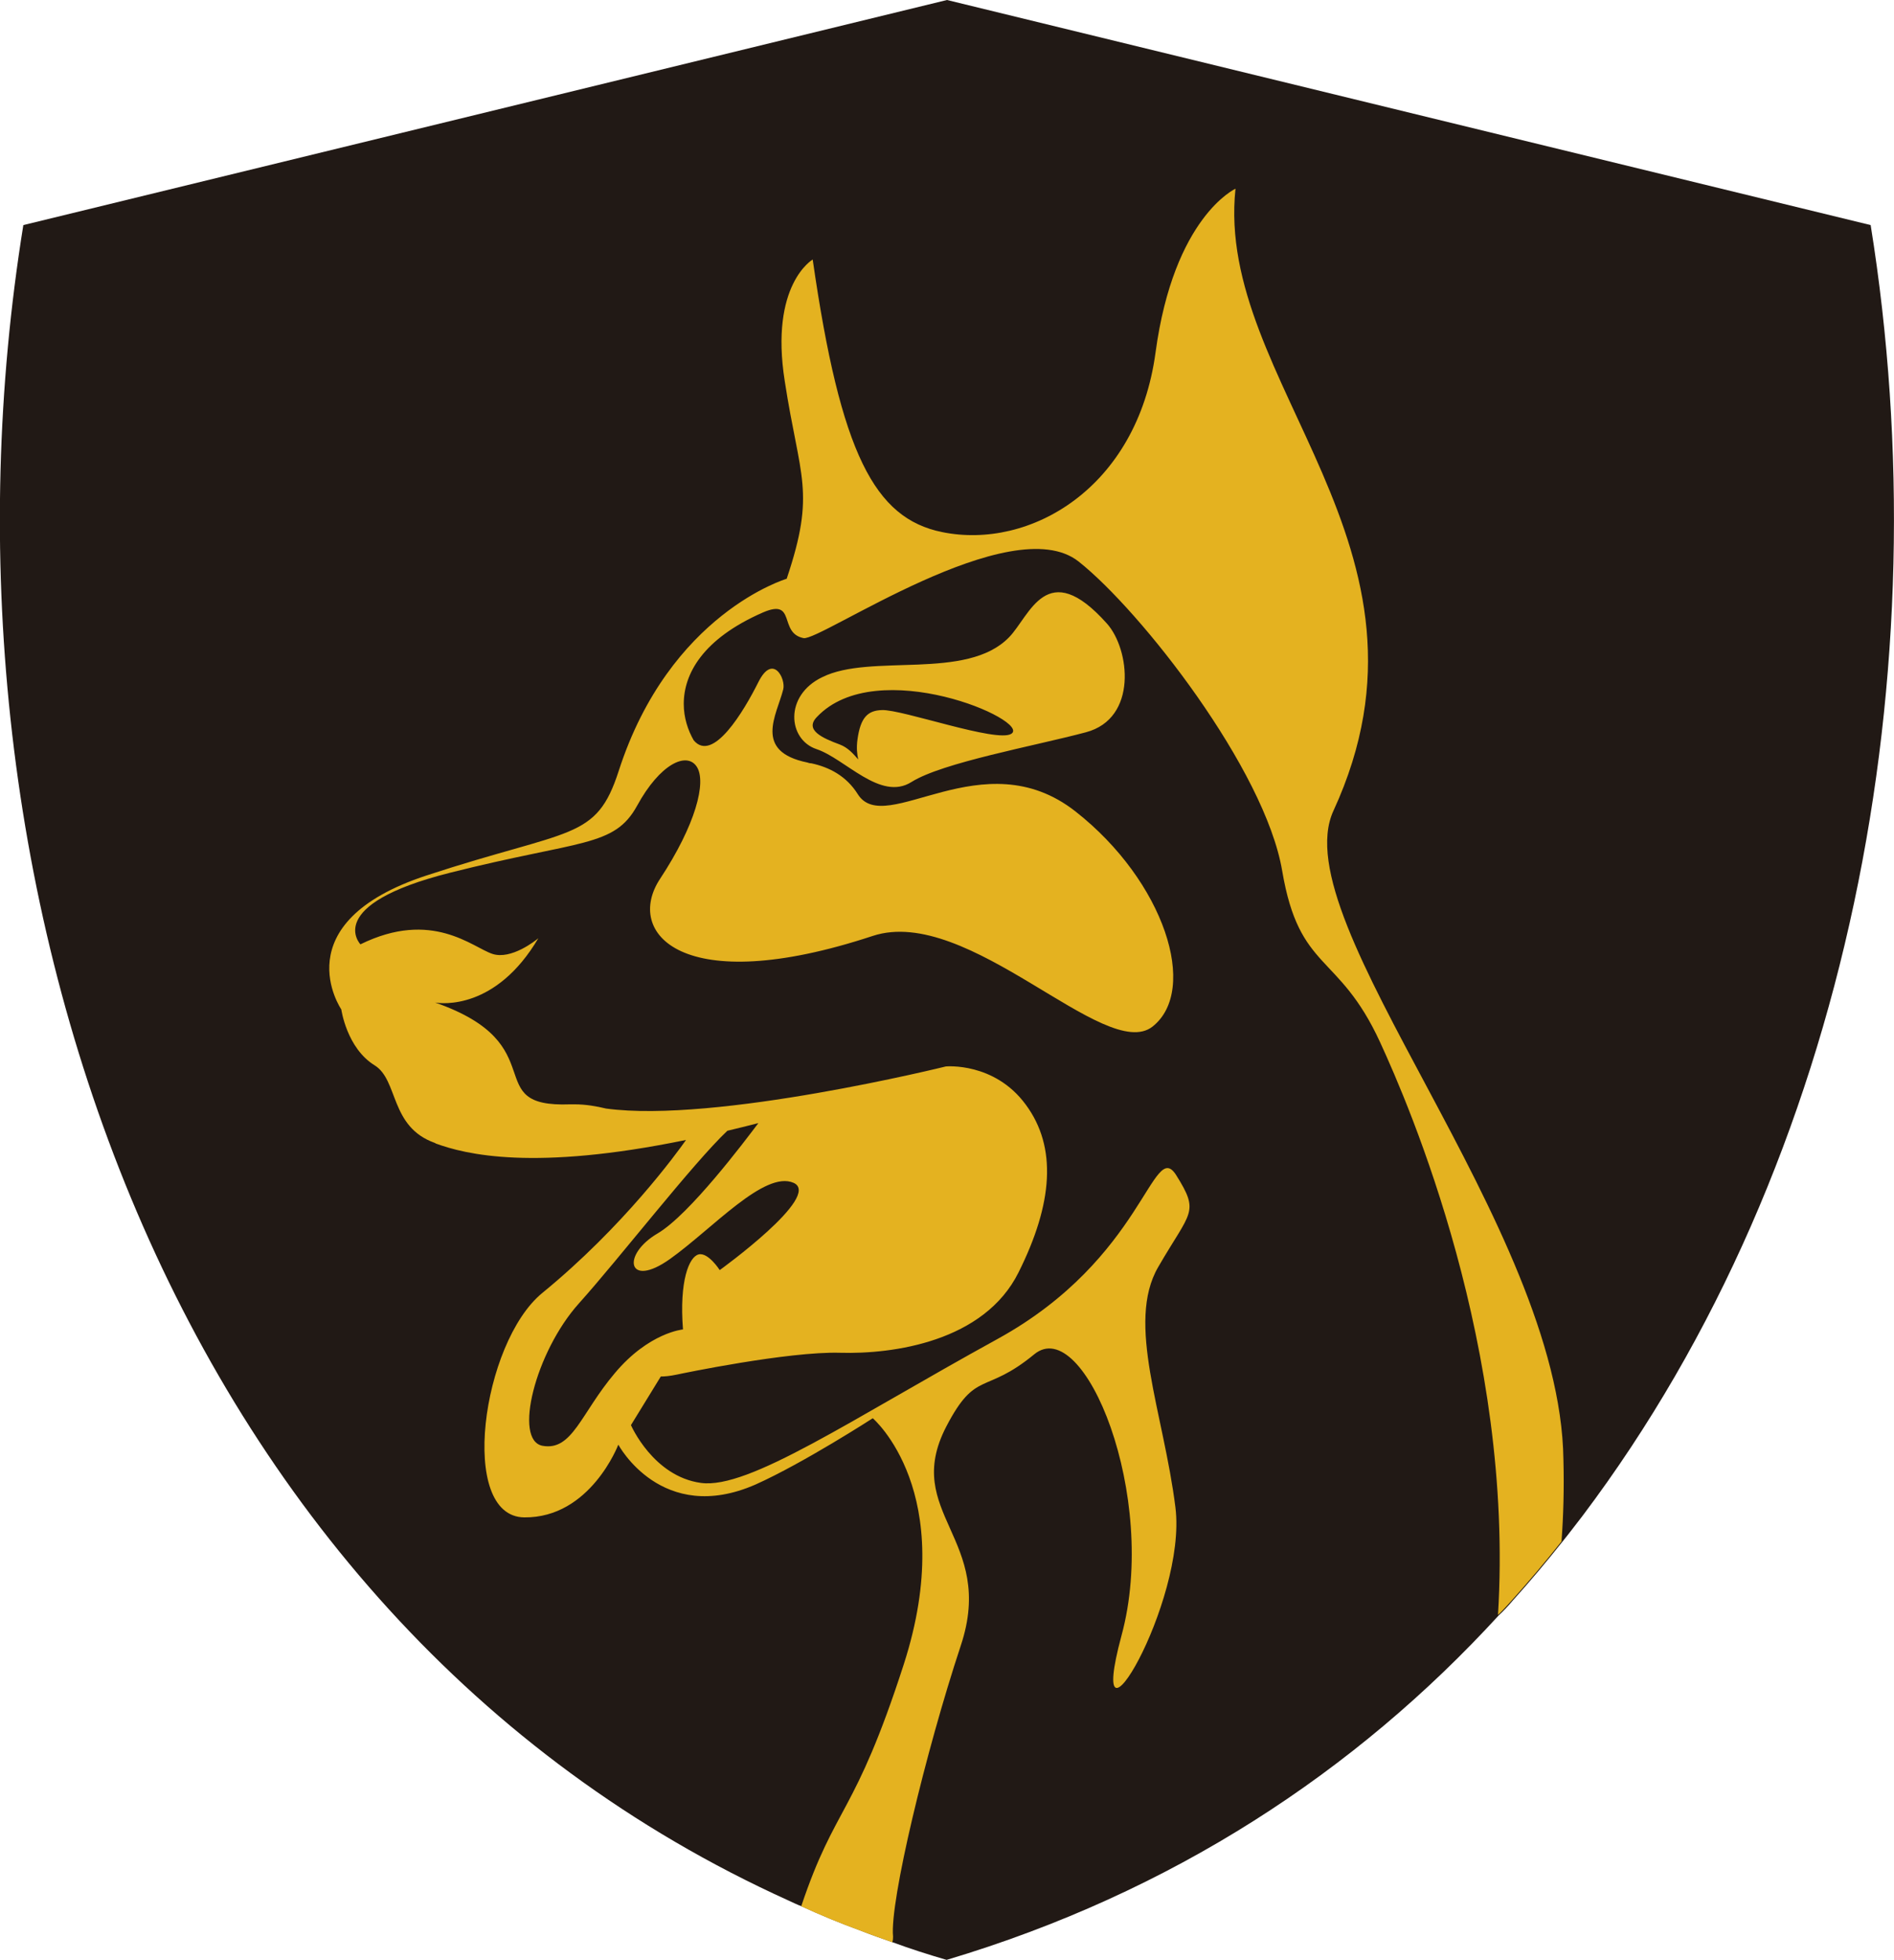
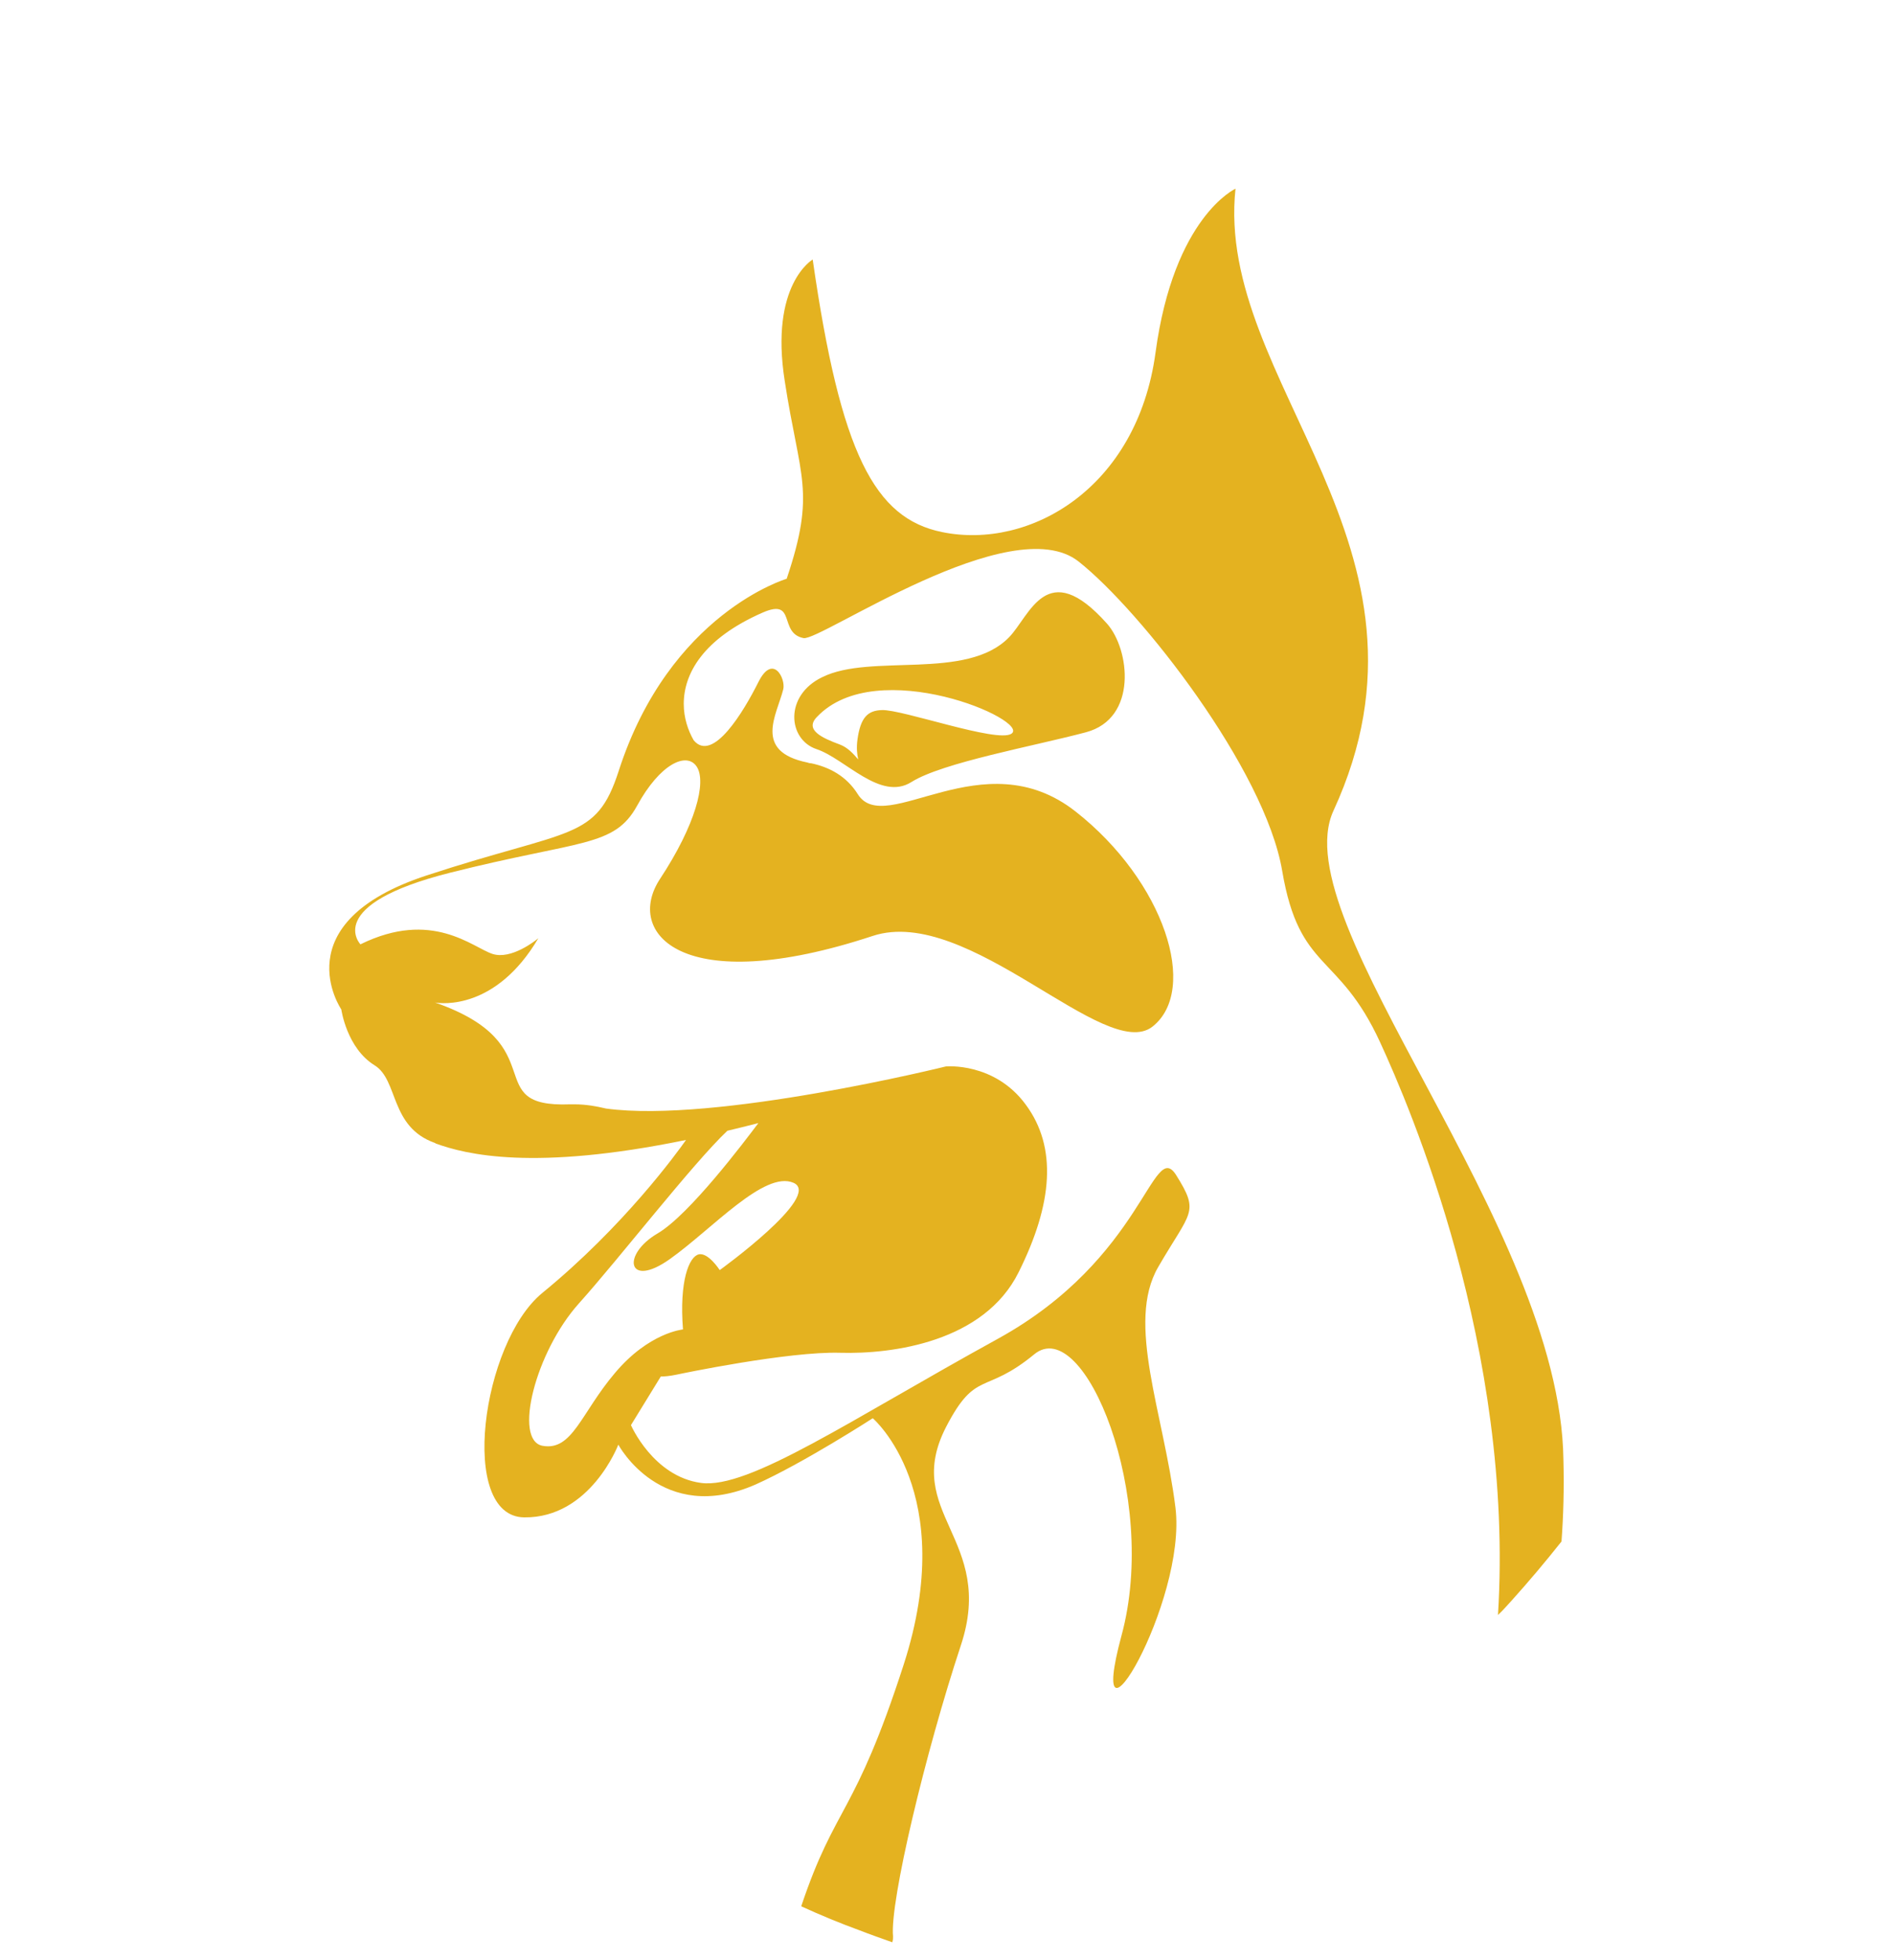
<svg xmlns="http://www.w3.org/2000/svg" id="Capa_1" x="0px" y="0px" viewBox="0 0 495 512" style="enable-background:new 0 0 495 512;" xml:space="preserve">
  <style type="text/css">
	.st0{fill:#211915;}
	.st1{fill:#E4B220;}
</style>
  <g>
-     <path class="st0" d="M413.6,396c-1.8,2.3-3.5,4.6-5.3,6.8c-4.2,5.3-8.5,10.4-13,15.4c-1.1,1.3-2.3,2.6-3.6,3.8   c-37.3,40.7-85.3,72.4-144.3,90c-4.8-1.4-9.5-2.9-14.1-4.6c-2.9-1-5.7-2-8.5-3.1c-5.2-1.9-10.3-4-15.3-6.3c-1.1-0.4-2.3-1-3.4-1.5   C41.6,422.1-21.1,227.2,6.1,58.8L247.5,0l241.4,58.8C507.5,174.6,483.8,302.9,413.6,396z" />
    <path class="st1" d="M348.5,211.8c31.8-69-31-111.9-25.6-162.5c0,0-16.1,7.3-20.9,42.8c-4.8,35.5-32.9,51.6-55.8,46.9   c-17.6-3.6-26.5-20.4-33.8-71.2c0,0-11.3,6.5-7.3,31.8c3.9,25.4,8.2,28.7,0.5,51.6c0,0-30.6,9-43.9,50.2   c-5.9,18.3-12.4,14.9-50.2,27.3c-37.8,12.4-22.3,35-22.3,35s1.4,10.1,8.7,14.6c6.3,3.9,3.9,16.1,15.8,20.3c0,0,0.1,0,0.1,0.1   c7.9,2.9,25.7,7.3,65.5-0.9c-2.4,3.4-16.3,22.6-37.6,40c-15.8,13-22,58.4-4.7,58.6s24.6-19,24.6-19s11.3,21.2,35.9,10.4   c12.5-5.6,30.6-17.3,30.6-17.3s22.6,19.3,8.1,64.3c-12.9,39.9-17.8,36.4-26.8,63.2c5,2.3,10.1,4.4,15.3,6.3   c2.8,1.1,5.7,2.1,8.5,3.1c0.2-0.6,0.2-1,0.2-1.5c-0.9-9,8.5-48.2,17.7-76c9.3-27.9-15.5-34.6-3.8-57.2c7.8-15,10-8.2,23-18.9   c13-10.7,32.7,37.2,22.8,73.5c-9.8,36.4,17.2-8.7,14.1-33.5c-3.1-24.8-13-48.2-4.5-62.8c8.5-14.7,10.9-14.1,4.7-24   c-6.2-9.8-8.3,21.7-46.7,42.8c-38.4,21.1-65,39.3-77.5,37.6c-12.5-1.7-18.3-15.1-18.3-15.1l7.8-12.7c1,0,2.3-0.1,4.2-0.5   c0.9-0.2,29.1-6.1,42.7-5.7c13.8,0.4,37.6-2.9,46.6-21c9-18,10.1-32.7,1.9-43.8c-8.2-11.2-20.9-10-20.9-10s-60.2,14.9-88.8,11   c-2.5-0.6-5.3-1.1-8.2-1.1c-0.4,0-0.8,0-1.2,0c-24,0.9-3.7-15.6-35.3-26.6c1.7,0.3,15.9,2,27-16.8c-0.7,0.6-7.1,5.7-12,4.1   c-5.2-1.7-15.8-11.7-34.5-2.5c0,0-9.9-10.3,23.4-18.7c34.1-8.6,42.9-6.6,48.9-17.5c6-11,13-14.2,15.6-10.2c2.6,4-0.3,15.2-9.6,29.3   c-9.3,14.1,5.6,31.4,55.6,14.9c25-8.2,60.8,33.3,73.1,23.7c12.2-9.6,3.1-38-20.1-56.2c-24.2-19-49.7,6.9-56.9-4.5   c-3-4.8-7.5-7.1-12.2-8.1c0,0,0,0-0.1,0c-0.3,0-0.6-0.1-0.9-0.2c0,0,0,0,0,0c-14.2-2.9-8-12.4-6.3-19.1c0.7-2.8-2.7-9.5-6.5-1.9   c-3.8,7.6-11.9,21.2-16.9,15.2h0c-1.5-2.6-2.6-5.9-2.6-9.5c0-7.8,4.9-17,20.7-23.9c8.8-3.8,4,5.4,10.6,6.7   c4.3,0.9,54.3-33.9,71.9-20c16.3,12.9,48.7,54.3,53.2,80.8c4.5,26.5,14.7,21.1,25.6,44.8c7.6,16.5,35.1,80.1,30.8,149.6   c1.3-1.2,2.4-2.5,3.6-3.8c4.5-5,8.8-10.1,13-15.4c0.5-6.7,0.7-13.9,0.5-21.4C407.8,320.1,335.1,240.9,348.5,211.8z M190.1,295.4   c2.6-0.6,5.3-1.3,8.1-2c-3.7,4.9-18,23.9-26.3,28.8c-9.6,5.6-7.9,14.6,3.2,6.7c11.1-7.9,24.7-23.2,32.3-19.9   c7.6,3.4-19.3,22.8-19.3,22.8s-3-4.7-5.5-4.1c-2.5,0.6-5.1,6.9-4.1,19.6c0,0-8.9,0.8-17.8,11.4c-8.9,10.5-11.1,20.4-18.9,19   c-7.7-1.4-1.9-24.5,9.5-37.2C161.9,328.7,181.1,303.9,190.1,295.4z M289.3,162.9c-15.8-17.7-20.1-2-25.6,3.6   c-11.1,11.4-36.1,4.1-48.8,10.4c-10,4.8-9,16.3-1.5,18.8c7.5,2.5,16.7,13.7,24.8,8.6c8.1-5.1,32.1-9.4,45.6-13   C297.4,187.7,295.3,169.6,289.3,162.9z M264.3,191.7c-3.8,2.4-28.5-6.4-33.8-6.2c-3.7,0.1-5.6,1.9-6.4,7.7   c-0.3,2.2-0.1,3.9,0.2,5.2c-1.3-1.5-2.7-3.1-4.8-3.9c-4.6-1.7-9.3-3.8-6-7.2C229.2,170.7,269.7,188.3,264.3,191.7z" />
  </g>
</svg>